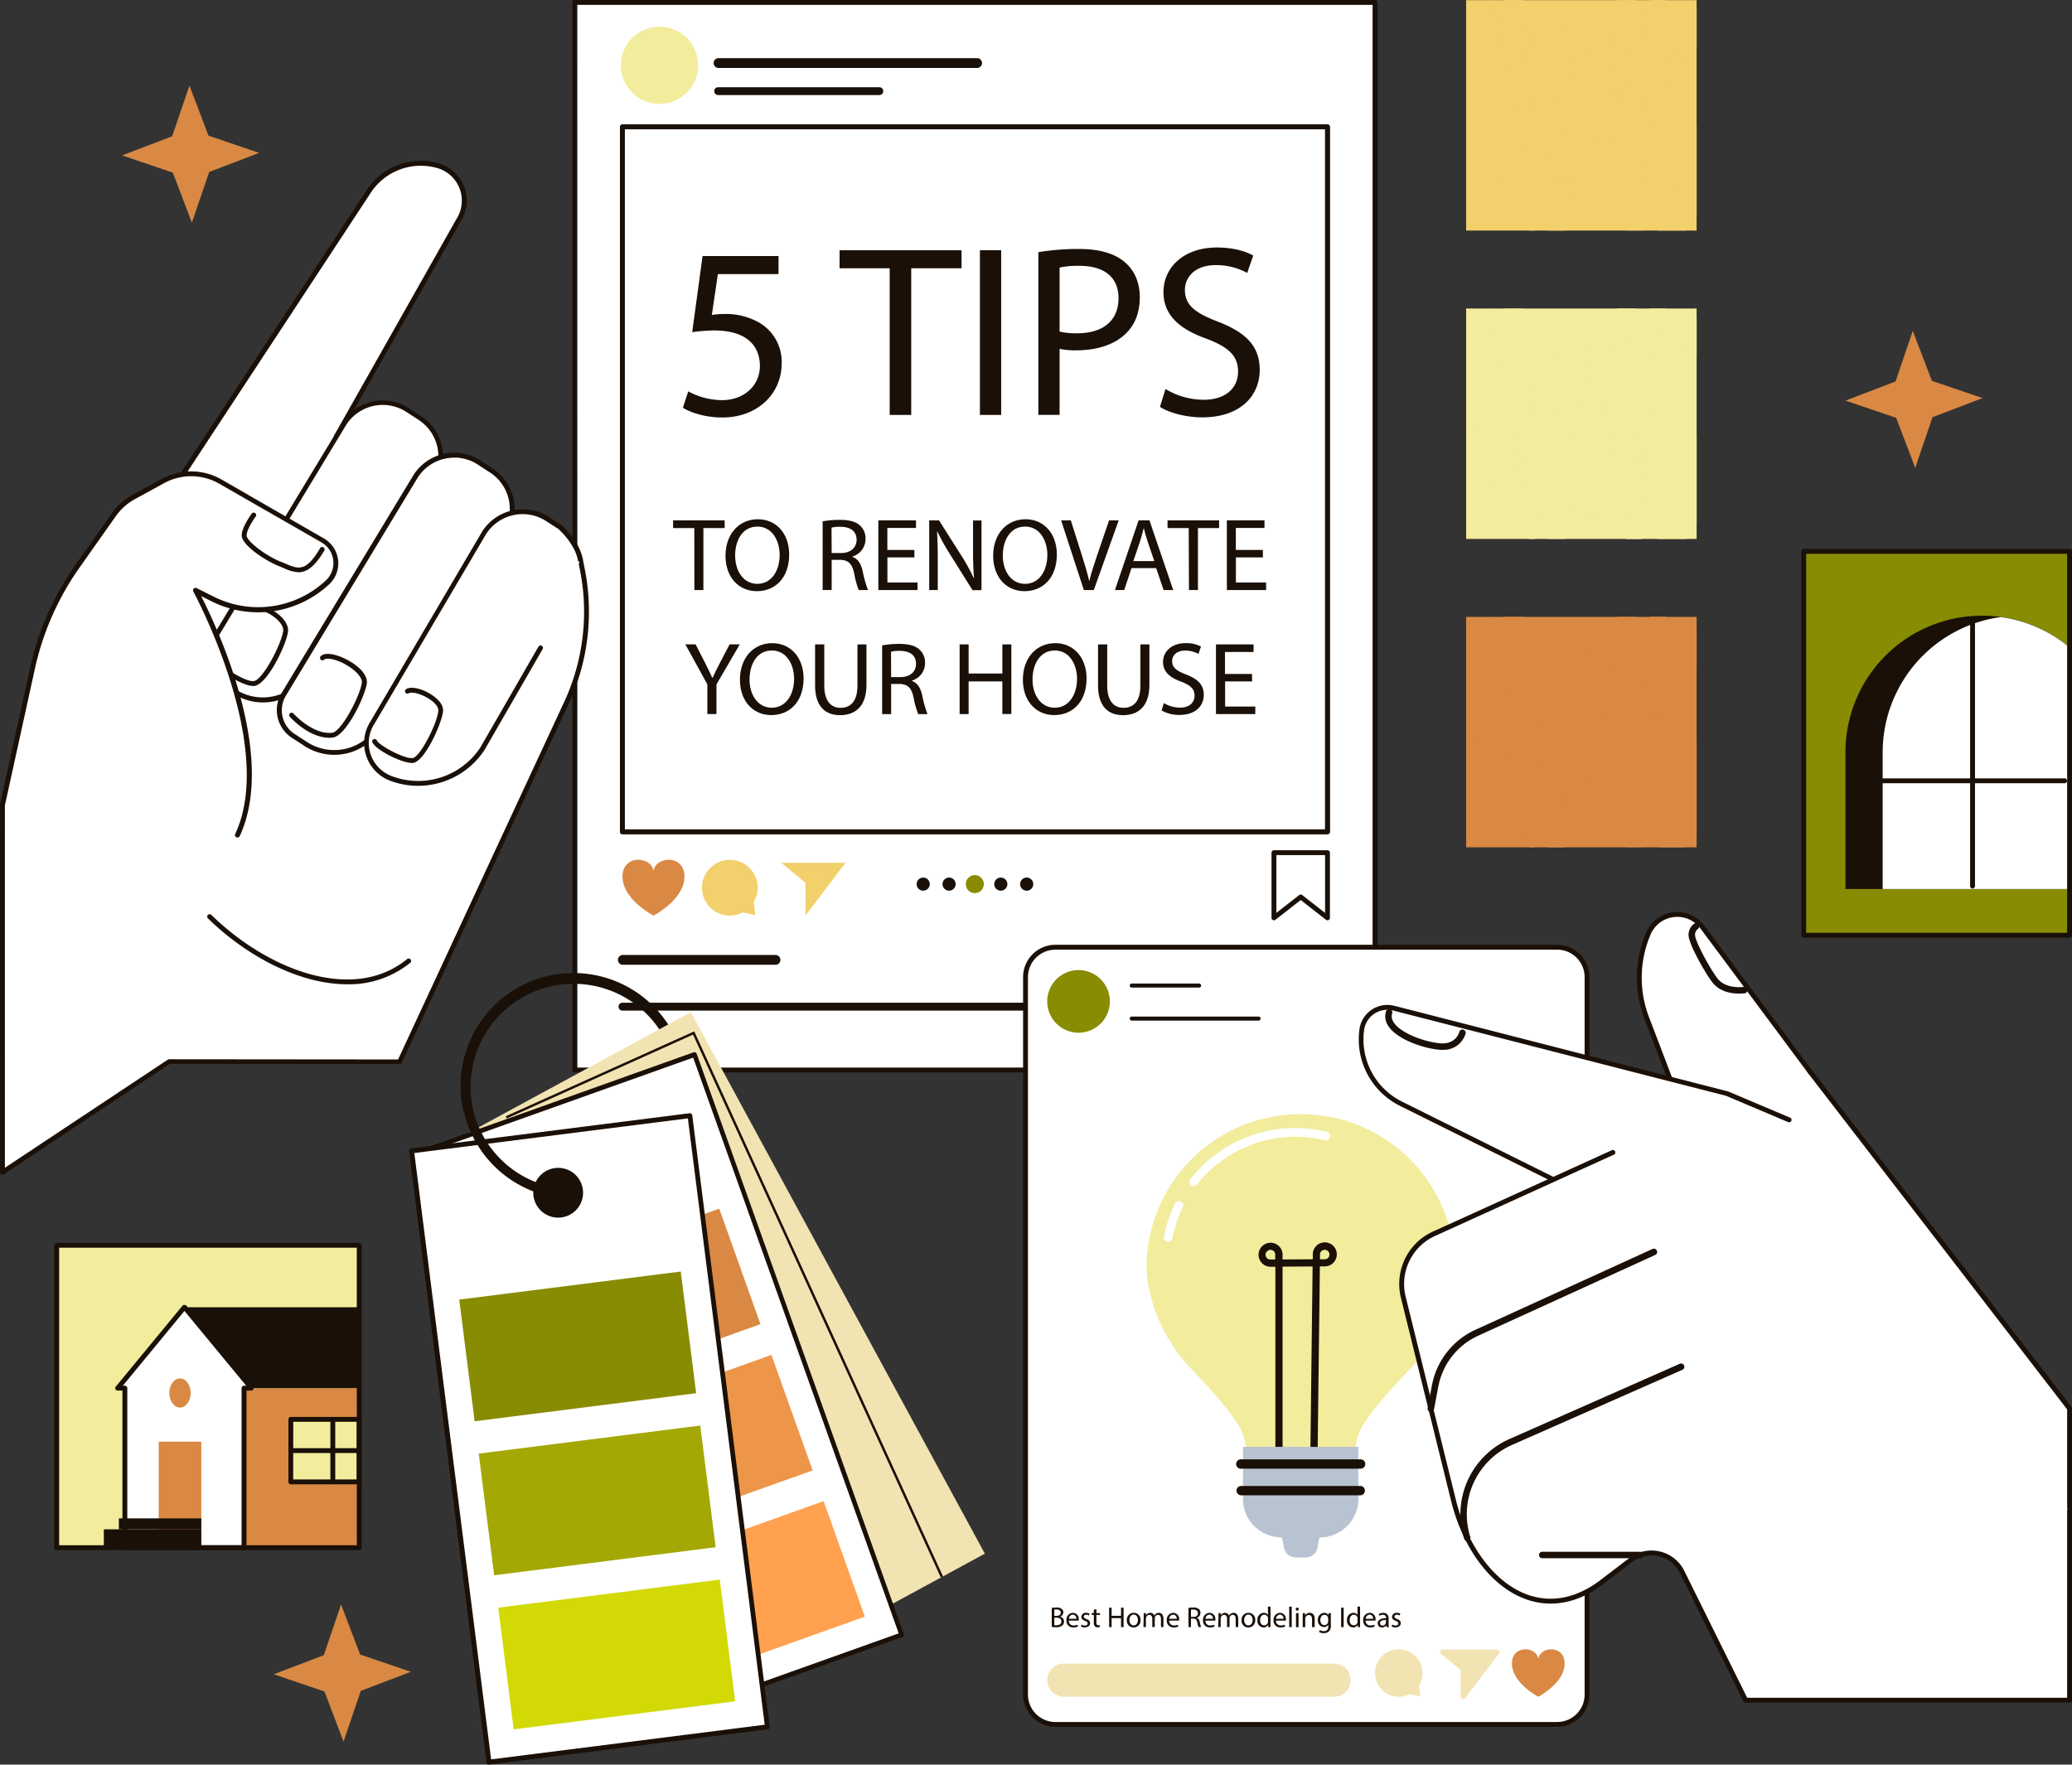
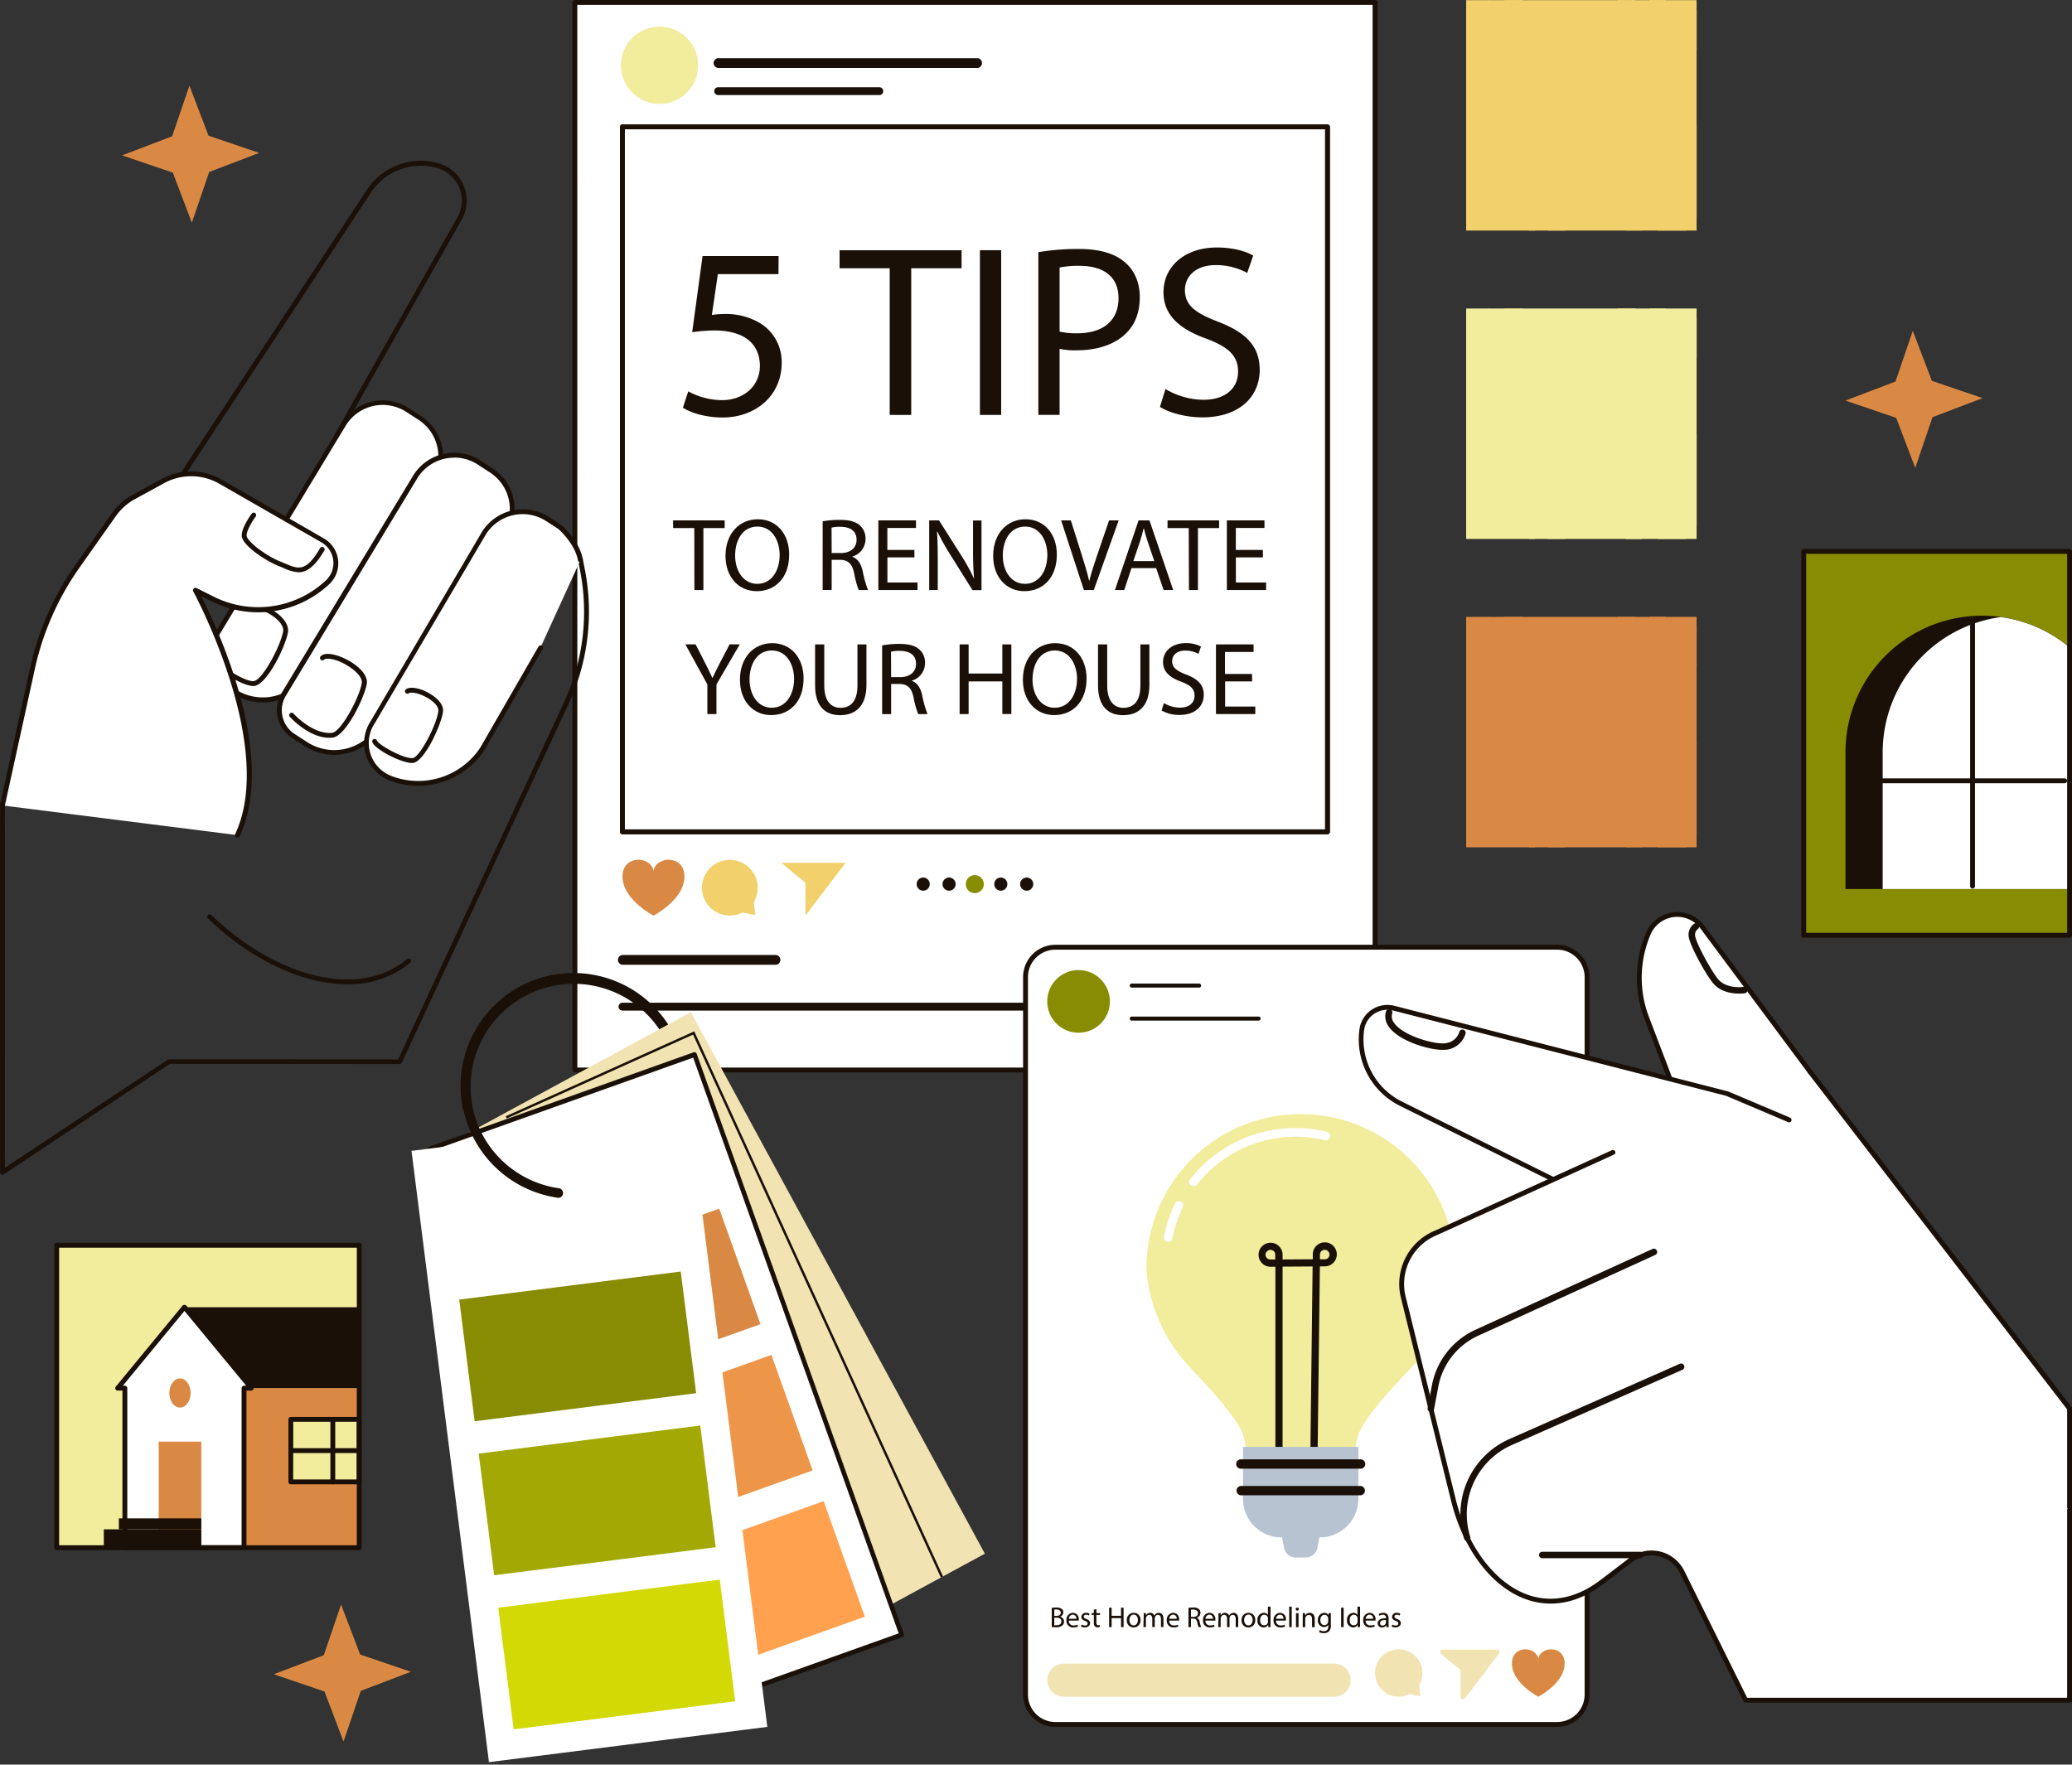
<svg xmlns="http://www.w3.org/2000/svg" viewBox="0 0 690.12 587.85">
  <rect x="0" y="0" width="690.12" height="587.85" fill="#333333" stroke="none" />
  <g style="isolation:isolate">
    <g>
      <rect fill="#fff" height="355.65" width="266.51" x="191.47" y=".81" />
      <path d="M458,357.27H191.47a.81.81,0,0,1-.81-.81V.81a.81.81,0,0,1,.81-.81H458a.81.81,0,0,1,.81.81V356.46A.81.81,0,0,1,458,357.27Zm-265.7-1.62H457.17V1.62H192.28Z" fill="#1a1008" />
      <rect fill="#fff" height="234.81" width="234.81" x="207.32" y="42.28" />
      <path d="M442.13,277.91H207.32a.81.81,0,0,1-.81-.81V42.28a.81.81,0,0,1,.81-.81H442.13a.81.81,0,0,1,.81.81V277.1A.81.81,0,0,1,442.13,277.91Zm-234-1.62H441.32V43.09H208.13Z" fill="#1a1008" />
      <circle cx="219.67" cy="21.75" fill="#f2ec9d" r="12.87" />
      <path d="M325.57,22.64H239.2a1.64,1.64,0,0,1,0-3.27h86.37a1.64,1.64,0,0,1,0,3.27Z" fill="#1a1008" />
      <path d="M292.88,31.67H239.2a1.31,1.31,0,0,1,0-2.62h53.68a1.31,1.31,0,0,1,0,2.62Z" fill="#1a1008" />
      <path d="M217.66,290.1c-.84-5.18-11.22-5.51-10.26,2.93.8,7.09,10.26,12,10.26,12s9.45-4.89,10.25-12C228.87,284.59,218.49,284.92,217.66,290.1Z" fill="#d98943" />
      <path d="M251.09,300.42a9.28,9.28,0,1,0-3.74,3.55l4.17.87Z" fill="#f2d06b" />
      <polygon fill="#f2d06b" points="268.27 294.08 268.27 305 281.63 287.43 260.22 287.43 268.27 294.08" />
      <path d="M258.16,321.4H207.33a1.64,1.64,0,0,1,0-3.27h50.83a1.64,1.64,0,1,1,0,3.27Z" fill="#1a1008" />
      <path d="M397.72,336.66H207.33a1.31,1.31,0,0,1,0-2.62H397.72a1.31,1.31,0,0,1,0,2.62Z" fill="#1a1008" />
      <polygon fill="#fff" points="424.31 305.77 433.23 298.8 442.15 305.77 442.15 284.06 424.31 284.06 424.31 305.77" />
-       <path d="M442.15,306.58a.82.82,0,0,1-.5-.17l-8.42-6.58-8.42,6.58a.81.81,0,0,1-1.31-.64V284.06a.81.81,0,0,1,.81-.81h17.84a.81.81,0,0,1,.81.81v21.71a.82.82,0,0,1-.46.73A.85.85,0,0,1,442.15,306.58ZM433.23,298a.79.79,0,0,1,.5.18l7.61,5.94V284.86H425.12v19.25l7.61-5.94A.79.79,0,0,1,433.23,298Z" fill="#1a1008" />
      <circle cx="307.49" cy="294.53" fill="#1a1008" r="2.19" />
      <circle cx="316.11" cy="294.53" fill="#1a1008" r="2.19" />
      <path d="M321.68,294.53a3,3,0,1,1,3.05,3A3,3,0,0,1,321.68,294.53Z" fill="#888c03" />
      <circle cx="333.34" cy="294.53" fill="#1a1008" r="2.19" />
      <path d="M339.77,294.53a2.19,2.19,0,1,1,2.19,2.19A2.2,2.2,0,0,1,339.77,294.53Z" fill="#1a1008" />
      <rect fill="#fff" height="234.81" width="234.81" x="207.32" y="42.28" />
      <path d="M442.13,277.91H207.32a.81.81,0,0,1-.81-.81V42.28a.81.81,0,0,1,.81-.81H442.13a.81.81,0,0,1,.81.81V277.1A.81.81,0,0,1,442.13,277.91Zm-234-1.62H441.32V43.09H208.13Z" fill="#1a1008" />
      <rect fill="#d98943" height="76.76" width="76.76" x="488.33" y="205.51" />
      <g style="mix-blend-mode:multiply">
        <path d="M521.31,282.27h-5.79c-5-10.67-10.15-24.49-12-29.35-3.1-8-.05-7.32-1.2-18.34-.89-8.58-4.84-23.08-6.54-29.07H496a179.18,179.18,0,0,1,7.52,26.07c.16.83.3,1.61.42,2.33a68.71,68.71,0,0,1,1,8.09c.24,4,0,5.61,2.2,11.27,3.43,8.87,6.17,12.64,11.15,23.4A44.86,44.86,0,0,0,521.31,282.27Z" fill="#d98943" />
        <path d="M565.1,208.54V222c-1.69,2.4-4.52,3.84-6.56,5.93-3.8,3.91-5.32,9.53-8.64,18.95-1.67,4.72-2.14,13.48-2.46,22-.19,4.76-.32,9.46-.6,13.35h-5.27a91.65,91.65,0,0,0,2.56-12.39,163.75,163.75,0,0,0,1.63-19.71c.18-12.38.35-24.56,2.52-36.86.58-3.29.93-5.84,1.12-7.8h5.37a93.94,93.94,0,0,1-3.7,14.81c-2.93,8.83-2.57,21.23-2.57,21.23s4.21-13.24,9.89-18.49C562.12,219.61,564.68,212.14,565.1,208.54Z" fill="#d98943" />
        <path d="M542,228.69c.23,11.18-4.71,12-5.67,21.5-.5,5-1,11.76-1.85,17.19-.8,5-1.91,8.77-3.65,9-3.66.46-15.86-15.28-17.57-21.85l-.85-3.2c-1.85-6.9-4.5-16.94-4.54-23,0-3.52-2.1-10-4.21-15.83-.91-2.55-1.84-5-2.61-7h6.12a106.67,106.67,0,0,1,2.46,15.76c.68,10.11.77,20.84,4.67,29.68a31.9,31.9,0,0,0,1.69,3.29c5.59,9.36,10.11,18.08,11.93,13.89A76.81,76.81,0,0,0,531,256.67c1-4.67,1.86-9.62,2.37-12.9,1-6.66,3.67-9.19,4-13.64.26-3.18.9-16.95,1.25-24.62h6.12C543.58,211.19,541.81,221.15,542,228.69Z" fill="#d98943" />
        <path d="M518.71,237.49s-.75,14,2.23,11.21,6-10.11,7.27-16.77,1.27-22.8-5.53-22.92-5.16,15.17-5.16,15.17.37-11.56,5.25-11.05,1.9,18.81-.41,24.81S518.71,237.49,518.71,237.49Z" fill="#d98943" />
        <path d="M565.1,247.18v30.55a52.89,52.89,0,0,0-3.5,4.54h-9.54a49.52,49.52,0,0,1,3.44-7.63c.27-.5.55-1,.81-1.57.46-.94.91-1.94,1.34-3,0,0,0,0,0,0s.08-.17.12-.27C559.73,265,564.75,248.81,565.1,247.18Z" fill="#d98943" />
        <path d="M511.3,282.27h-2c-1.77-7.75-4.3-10.65-9-15.37-4.19-4.18-8.61-13-10.69-17.56-.77-1.67-1.23-2.73-1.23-2.73V235.14s1.3,3.12,2.25,6h0c2.06,6.16,5.9,16.4,9.67,19.68C505.76,265.6,509.23,273.36,511.3,282.27Z" fill="#d98943" />
      </g>
      <rect fill="#f2ec9d" height="76.76" width="76.76" x="488.33" y="102.78" />
      <g style="mix-blend-mode:multiply">
        <path d="M521.31,179.55h-5.79c-5-10.68-10.15-24.5-12-29.36-3.1-8.05-.05-7.32-1.2-18.33-.89-8.58-4.84-23.09-6.54-29.08H496a179.38,179.38,0,0,1,7.52,26.08c.16.82.3,1.6.42,2.32a69.19,69.19,0,0,1,1,8.09c.24,4,0,5.61,2.2,11.27,3.43,8.87,6.17,12.64,11.15,23.4A45.73,45.73,0,0,0,521.31,179.55Z" fill="#f2ec9d" />
        <path d="M565.1,105.81v13.47c-1.69,2.4-4.52,3.84-6.56,5.93-3.8,3.91-5.32,9.53-8.64,19-1.67,4.72-2.14,13.48-2.46,22-.19,4.76-.32,9.46-.6,13.36h-5.27a92.13,92.13,0,0,0,2.56-12.4,163.75,163.75,0,0,0,1.63-19.71c.18-12.38.35-24.56,2.52-36.86.58-3.29.93-5.83,1.12-7.8h5.37a93.94,93.94,0,0,1-3.7,14.81c-2.93,8.83-2.57,21.23-2.57,21.23s4.21-13.24,9.89-18.49C562.12,116.88,564.68,109.41,565.1,105.81Z" fill="#f2ec9d" />
        <path d="M542,126c.23,11.18-4.71,12-5.67,21.5-.5,5-1,11.76-1.85,17.19-.8,5-1.91,8.77-3.65,9-3.66.46-15.86-15.28-17.57-21.85l-.85-3.2c-1.85-6.9-4.5-16.94-4.54-23,0-3.52-2.1-10-4.21-15.83-.91-2.55-1.84-5-2.61-7h6.12a106.67,106.67,0,0,1,2.46,15.76c.68,10.11.77,20.85,4.67,29.68a30.92,30.92,0,0,0,1.69,3.29c5.59,9.36,10.11,18.08,11.93,13.89A76.81,76.81,0,0,0,531,153.94c1-4.67,1.86-9.62,2.37-12.9,1-6.66,3.67-9.19,4-13.64.26-3.18.9-17,1.25-24.62h6.12C543.58,108.46,541.81,118.42,542,126Z" fill="#f2ec9d" />
        <path d="M518.71,134.76s-.75,14,2.23,11.21,6-10.11,7.27-16.76,1.27-22.8-5.53-22.93-5.16,15.18-5.16,15.18.37-11.57,5.25-11.06,1.9,18.81-.41,24.81S518.71,134.76,518.71,134.76Z" fill="#f2ec9d" />
        <path d="M565.1,144.45V175a51.51,51.51,0,0,0-3.5,4.55h-9.54a49.18,49.18,0,0,1,3.44-7.64c.27-.5.55-1,.81-1.57.46-.94.91-1.94,1.34-3,0,0,0,0,0,0s.08-.17.12-.27C559.73,162.25,564.75,146.08,565.1,144.45Z" fill="#f2ec9d" />
        <path d="M511.3,179.55h-2c-1.77-7.76-4.3-10.66-9-15.38-4.19-4.17-8.61-13-10.69-17.56-.77-1.67-1.23-2.73-1.23-2.73V132.41s1.3,3.12,2.25,6h0c2.06,6.16,5.9,16.4,9.67,19.68C505.76,162.87,509.23,170.63,511.3,179.55Z" fill="#f2ec9d" />
      </g>
      <rect fill="#f2d06b" height="76.76" width="76.76" x="488.33" y=".05" />
      <g style="mix-blend-mode:multiply">
        <path d="M521.31,76.82h-5.79c-5-10.68-10.15-24.5-12-29.36-3.1-8.05-.05-7.32-1.2-18.33C501.41,20.55,497.46,6,495.76.05H496a179.38,179.38,0,0,1,7.52,26.08c.16.83.3,1.6.42,2.32a69.19,69.19,0,0,1,1,8.09c.24,4,0,5.61,2.2,11.27,3.43,8.87,6.17,12.64,11.15,23.41A46.33,46.33,0,0,0,521.31,76.82Z" fill="#f2d06b" />
        <path d="M565.1,3.08V16.55c-1.69,2.4-4.52,3.84-6.56,5.94-3.8,3.9-5.32,9.53-8.64,18.94-1.67,4.72-2.14,13.48-2.46,22-.19,4.76-.32,9.46-.6,13.36h-5.27a92.13,92.13,0,0,0,2.56-12.4,163.75,163.75,0,0,0,1.63-19.71c.18-12.38.35-24.56,2.52-36.86.58-3.29.93-5.83,1.12-7.8h5.37a93.94,93.94,0,0,1-3.7,14.81c-2.93,8.83-2.57,21.23-2.57,21.23s4.21-13.24,9.89-18.49C562.12,14.15,564.68,6.68,565.1,3.08Z" fill="#f2d06b" />
        <path d="M542,23.23c.23,11.18-4.71,12-5.67,21.5-.5,5-1,11.76-1.85,17.19-.8,5-1.91,8.78-3.65,9-3.66.46-15.86-15.28-17.57-21.84-.25-1-.54-2-.85-3.21-1.85-6.9-4.5-16.94-4.54-23,0-3.52-2.1-10-4.21-15.83-.91-2.55-1.84-5-2.61-7h6.12a106.88,106.88,0,0,1,2.46,15.76c.68,10.11.77,20.85,4.67,29.68A30.92,30.92,0,0,0,516,48.78c5.59,9.37,10.11,18.08,11.93,13.89A76.81,76.81,0,0,0,531,51.21c1-4.66,1.86-9.61,2.37-12.9,1-6.66,3.67-9.19,4-13.64.26-3.17.9-17,1.25-24.62h6.12C543.58,5.73,541.81,15.69,542,23.23Z" fill="#f2d06b" />
        <path d="M518.71,32s-.75,14,2.23,11.21,6-10.11,7.27-16.76,1.27-22.8-5.53-22.93-5.16,15.18-5.16,15.18.37-11.57,5.25-11.06,1.9,18.81-.41,24.81S518.71,32,518.71,32Z" fill="#f2d06b" />
        <path d="M565.1,41.72V72.27a51.51,51.51,0,0,0-3.5,4.55h-9.54a49.18,49.18,0,0,1,3.44-7.64c.27-.49.55-1,.81-1.57.46-.94.91-1.94,1.34-3,0,0,0,0,0,0l.12-.28C559.73,59.52,564.75,43.35,565.1,41.72Z" fill="#f2d06b" />
        <path d="M511.3,76.82h-2c-1.77-7.76-4.3-10.66-9-15.38-4.19-4.17-8.61-13-10.69-17.56-.77-1.67-1.23-2.73-1.23-2.73V29.68s1.3,3.12,2.25,6h0c2.06,6.16,5.9,16.4,9.67,19.68C505.76,60.14,509.23,67.9,511.3,76.82Z" fill="#f2d06b" />
      </g>
      <rect fill="#fff" height="258.9" rx="9.95" width="187.03" x="341.57" y="315.56" />
      <path d="M518.65,575.27H351.52a10.77,10.77,0,0,1-10.76-10.77v-239a10.77,10.77,0,0,1,10.76-10.76H518.65a10.78,10.78,0,0,1,10.76,10.76v239A10.78,10.78,0,0,1,518.65,575.27ZM351.52,316.37a9.15,9.15,0,0,0-9.14,9.14v239a9.15,9.15,0,0,0,9.14,9.15H518.65a9.15,9.15,0,0,0,9.14-9.15v-239a9.15,9.15,0,0,0-9.14-9.14Z" fill="#1a1008" />
      <circle cx="359.23" cy="333.6" fill="#888c03" r="10.44" />
      <path d="M399.46,329H376.88a.68.68,0,0,1,0-1.35h22.58a.68.68,0,0,1,0,1.35Z" fill="#1a1008" />
      <path d="M419.27,340H376.88a.68.68,0,0,1,0-1.35h42.39a.68.68,0,0,1,0,1.35Z" fill="#1a1008" />
      <path d="M444.34,565.24h-90a5.53,5.53,0,0,1-5.53-5.52h0a5.53,5.53,0,0,1,5.53-5.53h90a5.53,5.53,0,0,1,5.53,5.53h0A5.53,5.53,0,0,1,444.34,565.24Z" fill="#f2e3b3" />
      <path d="M512.36,552.57c.71-4.4,9.54-4.68,8.72,2.49-.68,6-8.72,10.18-8.72,10.18s-8-4.15-8.72-10.18C502.82,547.89,511.65,548.17,512.36,552.57Z" fill="#d98943" />
      <path d="M472.69,561.35a7.9,7.9,0,1,0-6.81,3.89,7.91,7.91,0,0,0,3.63-.88l3.55.74Z" fill="#f2e3b3" />
      <polygon fill="#fff" points="487.3 555.96 487.3 565.25 498.66 550.31 480.45 550.31 487.3 555.96" />
      <path d="M487.3,566.05a.75.75,0,0,1-.26,0,.81.81,0,0,1-.55-.77v-8.9l-6.55-5.41a.83.83,0,0,1-.25-.9.81.81,0,0,1,.76-.53h18.21a.81.81,0,0,1,.72.45.8.8,0,0,1-.08.85l-11.36,14.93A.78.78,0,0,1,487.3,566.05Z" fill="#f2e3b3" />
      <path d="M392,414.37l-.27,0a1.41,1.41,0,0,1-1.11-1.65,43.52,43.52,0,0,1,3.63-10.88,1.4,1.4,0,0,1,2.52,1.23,40.52,40.52,0,0,0-3.4,10.18A1.41,1.41,0,0,1,392,414.37Z" fill="#fff" />
      <path d="M433.23,371.16a51.28,51.28,0,0,0-51.37,51,33.61,33.61,0,0,0,.62,6,54.51,54.51,0,0,0,14.37,27.94c6.44,6.7,14.57,15.76,16.81,20.91,1.59,3.67,2.22,11.26,2.43,18.45a17.15,17.15,0,0,0,34.28,0c.21-7.19.84-14.78,2.43-18.45,2.24-5.15,10.37-14.21,16.81-20.91A54.51,54.51,0,0,0,484,428.15a33.61,33.61,0,0,0,.62-6A51.28,51.28,0,0,0,433.23,371.16Z" fill="#f2ec9d" />
      <path d="M437.53,493.94h0a1.19,1.19,0,0,1-1.19-1.21l.85-70.83-10,.06v70.78a1.2,1.2,0,1,1-2.4,0V422h-1.64a4,4,0,0,1-2.55-7.05l.09-.07a4,4,0,0,1,6.5,3.07v1.62l10.06-.06,0-1.64a4,4,0,1,1,4,4h-1.64l-.86,70.87A1.19,1.19,0,0,1,437.53,493.94Zm-14.36-77.58a1.56,1.56,0,0,0-1,.37l-.09.07a1.57,1.57,0,0,0,1,2.78h1.66v-1.63a1.55,1.55,0,0,0-.9-1.42A1.51,1.51,0,0,0,423.17,416.36Zm18.05,0a1.59,1.59,0,0,0-.67.15,1.55,1.55,0,0,0-.91,1.41l0,1.6h1.6a1.57,1.57,0,0,0,1-2.78A1.56,1.56,0,0,0,441.22,416.33Z" fill="#1a1008" />
      <path d="M434.85,518.86h-3.24a4,4,0,0,1-3.95-3.27l-1.71-9h14.56l-1.71,9A4,4,0,0,1,434.85,518.86Z" fill="#b8c3d1" />
      <path d="M414,482h38.43a0,0,0,0,1,0,0v17.34a12.82,12.82,0,0,1-12.82,12.82H426.83A12.82,12.82,0,0,1,414,499.29V482A0,0,0,0,1,414,482Z" fill="#b8c3d1" />
      <path d="M453.05,489.27H413.41a1.56,1.56,0,1,1,0-3.11h39.64a1.56,1.56,0,1,1,0,3.11Z" fill="#1a1008" />
      <path d="M453.05,498.14H413.41a1.56,1.56,0,0,1,0-3.12h39.64a1.56,1.56,0,0,1,0,3.12Z" fill="#1a1008" />
      <path d="M397.53,395.17a1.43,1.43,0,0,1-1.12-2.32,44.91,44.91,0,0,1,6.94-7.05,44.29,44.29,0,0,1,38.58-8.74,1.43,1.43,0,1,1-.67,2.79,41.77,41.77,0,0,0-42.6,14.78A1.42,1.42,0,0,1,397.53,395.17Z" fill="#fff" />
      <path d="M389.1,413.66l-.27,0a1.43,1.43,0,0,1-1.14-1.68,45.25,45.25,0,0,1,3.71-11.13,1.44,1.44,0,0,1,2.58,1.26,42.14,42.14,0,0,0-3.47,10.42A1.43,1.43,0,0,1,389.1,413.66Z" fill="#fff" />
      <path d="M259.29,91.32H239.1l-2,13.6a28.78,28.78,0,0,1,4.32-.32,22.26,22.26,0,0,1,11.39,2.85A15.07,15.07,0,0,1,260.35,121c0,10.35-8.23,18.08-19.71,18.08-5.78,0-10.66-1.63-13.19-3.26l1.79-5.45a23.76,23.76,0,0,0,11.32,2.93c6.76,0,12.54-4.4,12.54-11.48-.08-6.84-4.64-11.73-15.23-11.73a55.31,55.31,0,0,0-7.32.57L234,85.3h25.32Z" fill="#1a1008" />
      <path d="M296.33,89.37H279.64v-6h40.63v6H303.5v48.86h-7.17Z" fill="#1a1008" />
      <path d="M333.46,83.35v54.88h-7.08V83.35Z" fill="#1a1008" />
      <path d="M345.84,84a82.06,82.06,0,0,1,13.59-1.06c7,0,12.14,1.63,15.39,4.56,3,2.6,4.81,6.59,4.81,11.48s-1.47,8.87-4.24,11.72c-3.74,4-9.85,6-16.77,6a24.22,24.22,0,0,1-5.7-.49v22h-7.08Zm7.08,26.46a23.62,23.62,0,0,0,5.86.57c8.55,0,13.76-4.15,13.76-11.73,0-7.24-5.13-10.74-12.94-10.74a29.45,29.45,0,0,0-6.68.57Z" fill="#1a1008" />
      <path d="M388.18,129.59a25,25,0,0,0,12.7,3.59c7.24,0,11.48-3.83,11.48-9.37,0-5.13-2.93-8.06-10.34-10.91-9-3.17-14.5-7.82-14.5-15.55,0-8.55,7.09-14.9,17.75-14.9,5.62,0,9.69,1.3,12.14,2.69l-2,5.78A21.79,21.79,0,0,0,405,88.31c-7.49,0-10.34,4.48-10.34,8.23,0,5.13,3.34,7.65,10.91,10.58,9.28,3.58,14,8.06,14,16.12,0,8.47-6.27,15.8-19.22,15.8-5.29,0-11.07-1.55-14-3.5Z" fill="#1a1008" />
      <path d="M231.25,175.91h-7.06v-2.55h17.18v2.55h-7.09v20.65h-3Z" fill="#1a1008" />
      <path d="M262.85,184.72c0,8-4.85,12.22-10.77,12.22-6.13,0-10.44-4.75-10.44-11.77,0-7.37,4.58-12.19,10.78-12.19S262.85,177.83,262.85,184.72Zm-18,.38c0,5,2.68,9.4,7.4,9.4s7.43-4.38,7.43-9.64c0-4.62-2.41-9.44-7.4-9.44S244.85,180,244.85,185.1Z" fill="#1a1008" />
      <path d="M274,173.67a31.1,31.1,0,0,1,5.74-.48c3.21,0,5.27.58,6.72,1.89a5.78,5.78,0,0,1,1.82,4.41,6.1,6.1,0,0,1-4.37,5.92v.1c1.79.62,2.86,2.27,3.41,4.68a37.13,37.13,0,0,0,1.79,6.37h-3.1A30.31,30.31,0,0,1,284.5,191c-.69-3.2-1.93-4.41-4.65-4.51H277v10.05h-3Zm3,10.57h3.06c3.21,0,5.24-1.76,5.24-4.41,0-3-2.17-4.3-5.34-4.34a12.15,12.15,0,0,0-3,.28Z" fill="#1a1008" />
      <path d="M304.57,185.68h-9v8.37H305.6v2.51H292.55v-23.2h12.54v2.51h-9.54v7.33h9Z" fill="#1a1008" />
      <path d="M309.49,196.56v-23.2h3.27l7.44,11.74a65.18,65.18,0,0,1,4.16,7.54l.07,0c-.27-3.1-.34-5.92-.34-9.53v-9.71h2.82v23.2h-3l-7.37-11.77a74.06,74.06,0,0,1-4.33-7.75l-.11,0c.17,2.92.24,5.71.24,9.57v9.91Z" fill="#1a1008" />
      <path d="M352,184.72c0,8-4.85,12.22-10.78,12.22-6.12,0-10.43-4.75-10.43-11.77,0-7.37,4.58-12.19,10.78-12.19S352,177.83,352,184.72Zm-18,.38c0,5,2.69,9.4,7.41,9.4s7.43-4.38,7.43-9.64c0-4.62-2.41-9.44-7.4-9.44S334,180,334,185.1Z" fill="#1a1008" />
      <path d="M361,196.56l-7.57-23.2h3.23l3.62,11.43c1,3.13,1.86,6,2.48,8.67h.07c.65-2.68,1.62-5.61,2.65-8.64l3.92-11.46h3.2l-8.29,23.2Z" fill="#1a1008" />
      <path d="M376.86,189.26l-2.41,7.3h-3.1l7.88-23.2h3.62l7.91,23.2h-3.2l-2.48-7.3Zm7.6-2.34-2.27-6.68c-.51-1.51-.86-2.89-1.2-4.23h-.07c-.35,1.38-.72,2.79-1.17,4.2l-2.27,6.71Z" fill="#1a1008" />
      <path d="M395.93,175.91h-7.06v-2.55h17.18v2.55H399v20.65h-3Z" fill="#1a1008" />
      <path d="M420.64,185.68h-9v8.37h10.06v2.51H408.63v-23.2h12.53v2.51h-9.54v7.33h9Z" fill="#1a1008" />
      <path d="M235.6,237.87V228l-7.33-13.35h3.41l3.27,6.4c.89,1.76,1.58,3.17,2.31,4.79h.06c.66-1.52,1.45-3,2.35-4.79l3.34-6.4h3.4L238.63,228v9.88Z" fill="#1a1008" />
      <path d="M267.65,226c0,8-4.85,12.22-10.77,12.22-6.13,0-10.43-4.75-10.43-11.77,0-7.37,4.57-12.19,10.77-12.19S267.65,219.14,267.65,226Zm-18,.38c0,5,2.68,9.39,7.4,9.39s7.44-4.37,7.44-9.63c0-4.62-2.41-9.44-7.41-9.44S249.65,221.31,249.65,226.41Z" fill="#1a1008" />
      <path d="M274.54,214.67V228.4c0,5.2,2.3,7.4,5.4,7.4,3.44,0,5.65-2.27,5.65-7.4V214.67h3V228.2c0,7.12-3.76,10.05-8.78,10.05-4.75,0-8.33-2.72-8.33-9.92V214.67Z" fill="#1a1008" />
      <path d="M293.81,215a31.14,31.14,0,0,1,5.75-.49c3.2,0,5.27.59,6.71,1.9a5.77,5.77,0,0,1,1.83,4.4,6.1,6.1,0,0,1-4.37,5.93v.1c1.79.62,2.85,2.27,3.4,4.68a37.13,37.13,0,0,0,1.79,6.37h-3.09a29.47,29.47,0,0,1-1.55-5.54c-.69-3.2-1.93-4.41-4.65-4.51h-2.82v10.05h-3Zm3,10.57h3.06c3.2,0,5.23-1.76,5.23-4.41,0-3-2.17-4.3-5.33-4.34a12.08,12.08,0,0,0-3,.28Z" fill="#1a1008" />
      <path d="M322.62,214.67v9.71h11.23v-9.71h3v23.2h-3V227H322.62v10.88h-3v-23.2Z" fill="#1a1008" />
      <path d="M361.9,226c0,8-4.85,12.22-10.77,12.22-6.13,0-10.44-4.75-10.44-11.77,0-7.37,4.58-12.19,10.78-12.19S361.9,219.14,361.9,226Zm-18,.38c0,5,2.68,9.39,7.4,9.39s7.43-4.37,7.43-9.63c0-4.62-2.41-9.44-7.4-9.44S343.9,221.31,343.9,226.41Z" fill="#1a1008" />
      <path d="M368.78,214.67V228.4c0,5.2,2.31,7.4,5.41,7.4,3.44,0,5.64-2.27,5.64-7.4V214.67h3V228.2c0,7.12-3.75,10.05-8.77,10.05-4.76,0-8.34-2.72-8.34-9.92V214.67Z" fill="#1a1008" />
      <path d="M387.65,234.22a10.55,10.55,0,0,0,5.37,1.52c3.06,0,4.85-1.62,4.85-4,0-2.17-1.24-3.41-4.37-4.62-3.79-1.34-6.13-3.3-6.13-6.57,0-3.62,3-6.3,7.51-6.3a10.65,10.65,0,0,1,5.13,1.13l-.83,2.45a9.31,9.31,0,0,0-4.41-1.1c-3.16,0-4.37,1.89-4.37,3.47,0,2.17,1.41,3.24,4.61,4.48,3.93,1.51,5.93,3.41,5.93,6.82,0,3.58-2.66,6.67-8.13,6.67a11.94,11.94,0,0,1-5.92-1.48Z" fill="#1a1008" />
      <path d="M417.05,227h-9v8.37h10.05v2.51H405v-23.2h12.53v2.51H408v7.33h9Z" fill="#1a1008" />
      <path d="M350.31,535.65a8.81,8.81,0,0,1,1.53-.13,2.65,2.65,0,0,1,1.78.47,1.36,1.36,0,0,1,.54,1.15,1.53,1.53,0,0,1-1.1,1.42v0a1.66,1.66,0,0,1,1.34,1.62,1.73,1.73,0,0,1-.55,1.3,3.21,3.21,0,0,1-2.24.61,9.42,9.42,0,0,1-1.3-.08Zm.84,2.66h.76c.88,0,1.4-.46,1.4-1.09s-.57-1.06-1.42-1.06a3.38,3.38,0,0,0-.74.06Zm0,3.11a5.74,5.74,0,0,0,.7,0c.87,0,1.66-.32,1.66-1.27s-.76-1.25-1.67-1.25h-.69Z" fill="#1a1008" />
      <path d="M356,539.88a1.49,1.49,0,0,0,1.6,1.61,3,3,0,0,0,1.29-.24l.15.61a3.86,3.86,0,0,1-1.55.29,2.16,2.16,0,0,1-2.29-2.35,2.26,2.26,0,0,1,2.18-2.51,2,2,0,0,1,1.92,2.19,3.59,3.59,0,0,1,0,.4Zm2.49-.61a1.2,1.2,0,0,0-1.18-1.37,1.4,1.4,0,0,0-1.3,1.37Z" fill="#1a1008" />
      <path d="M360.24,541.19a2.24,2.24,0,0,0,1.11.33c.62,0,.91-.31.91-.69s-.24-.63-.87-.86c-.84-.3-1.23-.76-1.23-1.31a1.44,1.44,0,0,1,1.61-1.37,2.25,2.25,0,0,1,1.14.29l-.21.61a1.85,1.85,0,0,0-.95-.27c-.5,0-.78.29-.78.64s.28.56.88.79c.81.31,1.22.71,1.22,1.4s-.63,1.4-1.74,1.4a2.63,2.63,0,0,1-1.3-.32Z" fill="#1a1008" />
      <path d="M365.18,536.06v1.34h1.21V538h-1.21v2.51c0,.58.16.91.64.91a1.84,1.84,0,0,0,.49-.06l0,.63a2,2,0,0,1-.75.12,1.17,1.17,0,0,1-.91-.36,1.72,1.72,0,0,1-.33-1.21V538h-.72v-.64h.72v-1.12Z" fill="#1a1008" />
      <path d="M370.25,535.57v2.71h3.13v-2.71h.85v6.48h-.85v-3h-3.13v3h-.84v-6.48Z" fill="#1a1008" />
      <path d="M379.87,539.69a2.28,2.28,0,0,1-2.32,2.47,2.22,2.22,0,0,1-2.23-2.4,2.27,2.27,0,0,1,2.31-2.47A2.21,2.21,0,0,1,379.87,539.69Zm-3.7,0c0,1,.59,1.79,1.42,1.79s1.41-.76,1.41-1.81c0-.78-.39-1.79-1.39-1.79S376.17,538.85,376.17,539.73Z" fill="#1a1008" />
      <path d="M380.93,538.66c0-.49,0-.88,0-1.26h.75l0,.75h0a1.61,1.61,0,0,1,1.47-.86,1.36,1.36,0,0,1,1.31.93h0a1.94,1.94,0,0,1,.52-.6,1.61,1.61,0,0,1,1-.33c.62,0,1.53.4,1.53,2v2.74h-.83v-2.63c0-.9-.32-1.44-1-1.44a1.11,1.11,0,0,0-1,.77,1.4,1.4,0,0,0-.06.43v2.87h-.83v-2.79c0-.74-.33-1.28-1-1.28a1.16,1.16,0,0,0-1.05.85,1.1,1.1,0,0,0-.07.41v2.81h-.83Z" fill="#1a1008" />
      <path d="M389.43,539.88a1.49,1.49,0,0,0,1.59,1.61,3,3,0,0,0,1.29-.24l.15.61a3.86,3.86,0,0,1-1.55.29,2.16,2.16,0,0,1-2.29-2.35,2.26,2.26,0,0,1,2.18-2.51,2,2,0,0,1,1.93,2.19,3.13,3.13,0,0,1,0,.4Zm2.48-.61a1.2,1.2,0,0,0-1.18-1.37,1.39,1.39,0,0,0-1.29,1.37Z" fill="#1a1008" />
      <path d="M395.84,535.65a9.36,9.36,0,0,1,1.61-.13,2.61,2.61,0,0,1,1.87.53,1.6,1.6,0,0,1,.51,1.23,1.69,1.69,0,0,1-1.22,1.65v0a1.63,1.63,0,0,1,.95,1.31,11.54,11.54,0,0,0,.5,1.78h-.86a7.84,7.84,0,0,1-.43-1.55c-.2-.89-.54-1.23-1.3-1.26h-.79v2.81h-.84Zm.84,3h.85c.9,0,1.47-.49,1.47-1.23s-.61-1.21-1.5-1.22a3.24,3.24,0,0,0-.82.08Z" fill="#1a1008" />
      <path d="M401.5,539.88a1.48,1.48,0,0,0,1.59,1.61,3,3,0,0,0,1.29-.24l.15.61a3.86,3.86,0,0,1-1.55.29,2.16,2.16,0,0,1-2.29-2.35,2.26,2.26,0,0,1,2.18-2.51,2,2,0,0,1,1.93,2.19,3.13,3.13,0,0,1,0,.4Zm2.48-.61a1.2,1.2,0,0,0-1.18-1.37,1.39,1.39,0,0,0-1.29,1.37Z" fill="#1a1008" />
      <path d="M405.84,538.66c0-.49,0-.88,0-1.26h.74l0,.75h0a1.59,1.59,0,0,1,1.46-.86,1.37,1.37,0,0,1,1.32.93h0a1.94,1.94,0,0,1,.52-.6,1.61,1.61,0,0,1,1-.33c.62,0,1.53.4,1.53,2v2.74h-.83v-2.63c0-.9-.32-1.44-1-1.44a1.11,1.11,0,0,0-1,.77,1.4,1.4,0,0,0-.06.43v2.87h-.83v-2.79c0-.74-.33-1.28-1-1.28a1.16,1.16,0,0,0-1.05.85,1.1,1.1,0,0,0-.07.41v2.81h-.83Z" fill="#1a1008" />
      <path d="M418.08,539.69a2.28,2.28,0,0,1-2.32,2.47,2.22,2.22,0,0,1-2.23-2.4,2.27,2.27,0,0,1,2.31-2.47A2.21,2.21,0,0,1,418.08,539.69Zm-3.7,0c0,1,.59,1.79,1.42,1.79s1.41-.76,1.41-1.81c0-.78-.39-1.79-1.39-1.79S414.38,538.85,414.38,539.73Z" fill="#1a1008" />
      <path d="M423.17,535.22v5.63c0,.41,0,.88,0,1.2h-.76l0-.81h0a1.73,1.73,0,0,1-1.59.92,2.12,2.12,0,0,1-2-2.37,2.22,2.22,0,0,1,2.09-2.5,1.56,1.56,0,0,1,1.4.71h0v-2.78Zm-.85,4.07a1.47,1.47,0,0,0,0-.36,1.26,1.26,0,0,0-1.22-1c-.88,0-1.4.77-1.4,1.8s.47,1.72,1.38,1.72a1.26,1.26,0,0,0,1.24-1,1.37,1.37,0,0,0,0-.36Z" fill="#1a1008" />
      <path d="M425,539.88a1.49,1.49,0,0,0,1.6,1.61,3,3,0,0,0,1.29-.24l.14.61a3.86,3.86,0,0,1-1.55.29,2.17,2.17,0,0,1-2.29-2.35,2.26,2.26,0,0,1,2.19-2.51,2,2,0,0,1,1.92,2.19,3.13,3.13,0,0,1,0,.4Zm2.48-.61a1.2,1.2,0,0,0-1.17-1.37,1.4,1.4,0,0,0-1.3,1.37Z" fill="#1a1008" />
      <path d="M429.39,535.22h.84v6.83h-.84Z" fill="#1a1008" />
      <path d="M432.6,536.09a.53.53,0,0,1-1.05,0,.52.52,0,0,1,.53-.53A.5.5,0,0,1,432.6,536.09Zm-.94,6V537.4h.84v4.65Z" fill="#1a1008" />
      <path d="M433.91,538.66c0-.49,0-.88,0-1.26h.75l.05.77h0a1.7,1.7,0,0,1,1.53-.88c.65,0,1.65.38,1.65,2v2.78H437v-2.68c0-.75-.28-1.38-1.07-1.38a1.22,1.22,0,0,0-1.14.87,1.14,1.14,0,0,0-.06.39v2.8h-.84Z" fill="#1a1008" />
      <path d="M443.26,537.4c0,.33,0,.71,0,1.27v2.71a2.63,2.63,0,0,1-.67,2.12,2.42,2.42,0,0,1-1.69.56,3,3,0,0,1-1.55-.38l.21-.65a2.57,2.57,0,0,0,1.37.37c.87,0,1.5-.45,1.5-1.63v-.52h0a1.65,1.65,0,0,1-1.48.78,2.08,2.08,0,0,1-2-2.27,2.23,2.23,0,0,1,2.09-2.47,1.55,1.55,0,0,1,1.46.81h0l0-.7Zm-.88,1.83a1.13,1.13,0,0,0-.05-.38,1.22,1.22,0,0,0-1.18-.9c-.81,0-1.39.69-1.39,1.76,0,.92.47,1.68,1.38,1.68a1.23,1.23,0,0,0,1.17-.87,1.41,1.41,0,0,0,.07-.45Z" fill="#1a1008" />
      <path d="M447.53,535.57v6.48h-.84v-6.48Z" fill="#1a1008" />
      <path d="M453,535.22v5.63c0,.41,0,.88,0,1.2h-.76l0-.81h0a1.73,1.73,0,0,1-1.59.92,2.13,2.13,0,0,1-2-2.37,2.22,2.22,0,0,1,2.09-2.5,1.56,1.56,0,0,1,1.4.71h0v-2.78Zm-.85,4.07a1.47,1.47,0,0,0,0-.36,1.24,1.24,0,0,0-1.22-1c-.87,0-1.39.77-1.39,1.8s.46,1.72,1.37,1.72a1.26,1.26,0,0,0,1.24-1,1.37,1.37,0,0,0,0-.36Z" fill="#1a1008" />
      <path d="M454.85,539.88a1.49,1.49,0,0,0,1.6,1.61,3,3,0,0,0,1.29-.24l.14.61a3.77,3.77,0,0,1-1.54.29,2.16,2.16,0,0,1-2.29-2.35,2.26,2.26,0,0,1,2.18-2.51,2,2,0,0,1,1.92,2.19,3.13,3.13,0,0,1,0,.4Zm2.49-.61a1.21,1.21,0,0,0-1.18-1.37,1.4,1.4,0,0,0-1.3,1.37Z" fill="#1a1008" />
      <path d="M461.78,542.05l-.07-.58h0a1.75,1.75,0,0,1-1.42.69,1.34,1.34,0,0,1-1.43-1.34c0-1.13,1-1.74,2.8-1.73V539a1,1,0,0,0-1.05-1.07,2.35,2.35,0,0,0-1.22.34l-.19-.56a2.9,2.9,0,0,1,1.53-.41c1.42,0,1.77,1,1.77,1.9v1.75a6.29,6.29,0,0,0,.08,1.11Zm-.13-2.38c-.92,0-2,.15-2,1.05a.75.75,0,0,0,.8.81,1.16,1.16,0,0,0,1.13-.78,1.17,1.17,0,0,0,0-.27Z" fill="#1a1008" />
      <path d="M463.72,541.19a2.25,2.25,0,0,0,1.12.33c.61,0,.9-.31.9-.69s-.24-.63-.86-.86c-.84-.3-1.24-.76-1.24-1.31a1.44,1.44,0,0,1,1.61-1.37,2.29,2.29,0,0,1,1.15.29l-.22.61a1.85,1.85,0,0,0-.95-.27c-.5,0-.78.29-.78.64s.28.56.89.79c.8.31,1.22.71,1.22,1.4s-.64,1.4-1.74,1.4a2.7,2.7,0,0,1-1.31-.32Z" fill="#1a1008" />
      <path d="M659.6,433.3,567.16,309A10.45,10.45,0,0,0,549,311h0a37.63,37.63,0,0,0-.55,28.16l21.4,56.09Z" fill="#fff" />
      <path d="M659.6,434.11a.71.71,0,0,1-.32-.07L569.56,396a.81.81,0,0,1-.44-.45l-21.39-56.09a38.25,38.25,0,0,1,.55-28.77,11.26,11.26,0,0,1,19.54-2.11l92.43,124.27a.81.81,0,0,1-.65,1.29Zm-89.09-39.49,86.66,36.77L566.51,309.5a9.65,9.65,0,0,0-16.74,1.79,36.66,36.66,0,0,0-.53,27.56Z" fill="#1a1008" />
      <path d="M602.81,356.94l86.5,112.31v97.14L533.48,400.92l-66.84-33.25A23.94,23.94,0,0,1,453.59,343h0a8.59,8.59,0,0,1,10.65-7.16l110.9,28.45,20.72,8.79" fill="#fff" />
      <path d="M689.31,567.2a.8.8,0,0,1-.59-.26L533,401.58,466.28,368.4a24.73,24.73,0,0,1-13.49-25.49,9.4,9.4,0,0,1,11.65-7.84l110.9,28.46.11,0,20.72,8.78a.81.81,0,1,1-.63,1.49l-20.66-8.76L464,336.64a7.79,7.79,0,0,0-9.65,6.49A23.11,23.11,0,0,0,467,367l66.84,33.25a.66.66,0,0,1,.23.17l154.43,164V469.52L602.16,357.44a.81.81,0,1,1,1.29-1L690,468.75a.84.84,0,0,1,.17.5v97.14a.82.82,0,0,1-.81.81Z" fill="#1a1008" />
      <path d="M537.2,383.89l-59,26.83A18.49,18.49,0,0,0,467.4,432.2l16.7,67.57c6.49,26.25,28,43.65,49.47,27.25l9.6-7.32a11.39,11.39,0,0,1,17.1,4l21.14,42.69h107.9V503" fill="#fff" />
      <path d="M689.31,567.2H581.41a.8.8,0,0,1-.72-.45l-21.15-42.69a10.56,10.56,0,0,0-15.88-3.71l-9.6,7.32c-8.32,6.34-17.2,8.12-25.67,5.14-11.46-4-21.07-16.62-25.08-32.85l-16.69-67.57A19.19,19.19,0,0,1,477.87,410l59-26.83a.81.81,0,0,1,.68,1.48l-59,26.83A17.59,17.59,0,0,0,468.19,432l16.7,67.57c3.88,15.71,13.09,27.86,24,31.71,7.93,2.79,16.28,1.1,24.15-4.9l9.6-7.32A12.18,12.18,0,0,1,561,523.34l20.92,42.24H688.5V503a.81.81,0,0,1,1.62,0v63.39A.81.81,0,0,1,689.31,567.2Z" fill="#1a1008" />
      <path d="M476.56,470.33l-.2,0a1.08,1.08,0,0,1-.86-1.26l1.44-7.61A25.54,25.54,0,0,1,491.4,443l59-26.93a1.08,1.08,0,0,1,.9,2l-59,26.92a23.38,23.38,0,0,0-13.23,16.88l-1.44,7.6A1.08,1.08,0,0,1,476.56,470.33Z" fill="#1a1008" />
      <path d="M488.67,513.39a1.08,1.08,0,0,1-1-.75,27.4,27.4,0,0,1,15.09-33.26l56.73-25.06a1.08,1.08,0,0,1,.87,2L503.6,481.36A25.24,25.24,0,0,0,489.7,512a1.07,1.07,0,0,1-.7,1.35A1,1,0,0,1,488.67,513.39Z" fill="#1a1008" />
      <path d="M546.29,519.1H513.68a1.08,1.08,0,1,1,0-2.16h32.61a1.08,1.08,0,1,1,0,2.16Z" fill="#1a1008" />
      <path d="M480.47,349.73l-.83,0c-5.22-.39-14.07-3.3-17.13-7.78a5.67,5.67,0,0,1-.88-5,1.08,1.08,0,0,1,2.07.63,3.48,3.48,0,0,0,.59,3.14c2.54,3.72,10.75,6.5,15.51,6.85,5.12.37,6.2-3.6,6.24-3.77a1.08,1.08,0,0,1,2.1.52A7.56,7.56,0,0,1,480.47,349.73Z" fill="#1a1008" />
      <path d="M579.21,331c-2.36,0-6.35-.52-8.83-3.7s-7.27-11.79-7.88-15a4.49,4.49,0,0,1,1.81-4.6,1.07,1.07,0,1,1,1.11,1.84,2.45,2.45,0,0,0-.8,2.36c.5,2.65,5.06,11,7.46,14.1,2.82,3.62,8.64,2.78,8.7,2.77a1.08,1.08,0,0,1,.33,2.14A14.36,14.36,0,0,1,579.21,331Z" fill="#1a1008" />
-       <path d="M47.5,178.4C28,206.18,12.93,236.63.83,268.32c0,.08,0,122.21,0,122.21l55.51-36.9,76.77.07,55.46-119.39A72.62,72.62,0,0,0,194,189.59l-.61-3.07L112,145.44l40.87-72.25a12.08,12.08,0,0,0-6.92-18h0a20.76,20.76,0,0,0-22.75,8Z" fill="#fff" />
      <path d="M.83,391.34a.89.89,0,0,1-.39-.09.83.83,0,0,1-.42-.72C0,268.24,0,268.23.07,268c13.18-34.52,28.48-64,46.76-90.09L122.48,62.79a21.57,21.57,0,0,1,23.65-8.37,12.91,12.91,0,0,1,7.38,19.2L113.07,145.1l80.63,40.7a.81.81,0,0,1,.43.57l.61,3.06a73,73,0,0,1-5.43,45.22L133.84,354a.8.8,0,0,1-.73.47h0l-76.52-.07L1.27,391.21A.78.78,0,0,1,.83,391.34Zm.8-122.87c0,4.24,0,106.81,0,120.55L55.9,353a.84.84,0,0,1,.44-.13h0l76.25.07L187.84,234a71.4,71.4,0,0,0,5.31-44.22l-.53-2.68-81-40.9a.81.81,0,0,1-.34-1.12L152.12,72.8A11.29,11.29,0,0,0,145.68,56a19.93,19.93,0,0,0-21.86,7.72L48.18,178.84l0,0C30,204.82,14.76,234.13,1.63,268.47ZM47.5,178.4h0Z" fill="#1a1008" />
      <path d="M73.93,227.73,78,230.39a17.49,17.49,0,0,0,24.19-5.14l42.13-64.86a15.25,15.25,0,0,0-4.48-21.1l-4.07-2.65a15.25,15.25,0,0,0-21.1,4.48L70.75,213.84A10.25,10.25,0,0,0,73.93,227.73Z" fill="#fff" />
      <path d="M87.51,234a18.14,18.14,0,0,1-9.94-3l-4.08-2.65h0a11,11,0,0,1-3.44-15l44-72.72A16.08,16.08,0,0,1,136.23,136l4.08,2.65A16.08,16.08,0,0,1,145,160.83l-42.14,64.86a18.18,18.18,0,0,1-11.54,7.93A18.46,18.46,0,0,1,87.51,234Zm-13.13-7,4.08,2.65a16.7,16.7,0,0,0,23.07-4.9l42.14-64.87a14.46,14.46,0,0,0-4.25-20l-4.07-2.65a14.46,14.46,0,0,0-20,4.24l-43.93,72.7a9.4,9.4,0,0,0,2.94,12.8Z" fill="#1a1008" />
      <path d="M97.7,245.18l4.09,2.66A17.49,17.49,0,0,0,126,242.7l42.13-64.86a15.25,15.25,0,0,0-4.48-21.1l-4.07-2.65a15.25,15.25,0,0,0-21.1,4.48L94.52,231.29A10.25,10.25,0,0,0,97.7,245.18Z" fill="#fff" />
      <path d="M111.28,251.46a18.19,18.19,0,0,1-9.94-3l-4.08-2.65a11,11,0,0,1-3.44-15l44-72.72A16.06,16.06,0,0,1,160,153.41l4.08,2.65a16.05,16.05,0,0,1,4.71,22.22l-42.13,64.86A18.31,18.31,0,0,1,111.28,251.46Zm40-99a14.86,14.86,0,0,0-3,.32,14.37,14.37,0,0,0-9.11,6.26l-43.93,72.7a9.4,9.4,0,0,0,2.94,12.8h0l4.08,2.65a16.7,16.7,0,0,0,23.07-4.9l42.14-64.87a14.46,14.46,0,0,0-4.25-20l-4.07-2.65A14.38,14.38,0,0,0,151.28,152.43Z" fill="#1a1008" />
      <path d="M180,215.75l-19.38,33.64a25.48,25.48,0,0,1-30.48,9.91h0a12.58,12.58,0,0,1-6-18.6l37.22-63.25a15.25,15.25,0,0,1,21.1-4.48l4.07,2.65s5.69,4.85,6.83,10.9" fill="#fff" />
      <path d="M139.18,261.78a26,26,0,0,1-9.3-1.72,13.4,13.4,0,0,1-6.44-19.8L160.64,177a16.07,16.07,0,0,1,22.24-4.75l4.08,2.65c.32.27,6,5.17,7.17,11.43a.8.8,0,0,1-.64.95.82.82,0,0,1-1-.65c-1.07-5.69-6.5-10.39-6.55-10.43l-4-2.59a14.46,14.46,0,0,0-20,4.24l-37.2,63.22a11.78,11.78,0,0,0,5.64,17.44A24.81,24.81,0,0,0,160,249l19.36-33.61a.81.81,0,0,1,1.4.81l-19.38,33.64A26.47,26.47,0,0,1,139.18,261.78Z" fill="#1a1008" />
      <path d="M115.66,327.9c-15.79,0-33.36-9.22-46.4-21.95a.81.81,0,0,1,1.14-1.16c18.81,18.38,47.22,29.35,65.14,14.76a.81.81,0,1,1,1,1.26A32.34,32.34,0,0,1,115.66,327.9Z" fill="#1a1008" />
      <path d="M84.33,228.52c-3.87,0-11.53-5.48-12.4-6.11a.81.81,0,0,1-.18-1.13.8.8,0,0,1,1.13-.18c2.29,1.66,8.8,6,11.56,5.8,2.91-.15,9-11.71,9.86-16.52.37-2.17-2.18-4.49-4.48-5.82-2.87-1.66-5.5-2-6.29-1.33a.82.82,0,0,1-1.14-.11A.81.81,0,0,1,82.5,202c1.73-1.43,5.33-.44,8.13,1.18s5.77,4.5,5.27,7.49c-.81,4.75-7.05,17.65-11.38,17.87Z" fill="#1a1008" />
      <path d="M109.7,245.78c-6.85,0-12.9-6.7-13.17-7a.83.83,0,0,1,.07-1.15.82.82,0,0,1,1.14.07c.07.07,6.42,7.1,12.86,6.42,3-.32,9.08-11.71,9.9-16.53.29-1.69-1.68-4-5-6s-6.66-2.57-7.51-1.87a.81.81,0,1,1-1-1.25c1.8-1.49,6.11-.15,9.35,1.72,4.06,2.34,6.23,5.2,5.82,7.65-.79,4.62-7,17.4-11.33,17.86C110.41,245.76,110.06,245.78,109.7,245.78Z" fill="#1a1008" />
      <path d="M137.24,254.17c-3.62,0-12.24-4.44-13.21-6.89a.81.81,0,0,1,1.51-.59c.59,1.51,8.85,6.09,11.87,5.86,2.46-.19,8.38-11.84,8.58-15.86.06-1.23-1.28-2.82-3.51-4.14-2.72-1.62-5.49-2.13-6.37-1.6a.79.79,0,0,1-1.11-.27.81.81,0,0,1,.27-1.11c1.82-1.11,5.44,0,8,1.58,2.82,1.69,4.39,3.73,4.3,5.62-.19,3.75-6.09,17.09-10.08,17.39Z" fill="#1a1008" />
      <path d="M.83,268.32l10-45.56a94.51,94.51,0,0,1,15-34.16l12.08-17.15a19.52,19.52,0,0,1,6.58-5.87l9.83-5.38a19.48,19.48,0,0,1,19.06.22l34.11,19.66A8.74,8.74,0,0,1,109.11,194h0a33.75,33.75,0,0,1-38.24,5.59l-5.76-2.89s28,51.4,14,81.51" fill="#fff" />
      <path d="M79.07,279a.83.83,0,0,1-.34-.07.82.82,0,0,1-.39-1.08c13.74-29.4-13.66-80.27-13.94-80.78a.8.8,0,0,1,.13-1,.79.79,0,0,1,.94-.16l5.76,2.88a33,33,0,0,0,37.33-5.45,7.94,7.94,0,0,0-1.48-12.65L73,161.12a18.8,18.8,0,0,0-18.26-.21l-9.83,5.38a18.83,18.83,0,0,0-6.31,5.63L26.5,189.07a93,93,0,0,0-14.91,33.86l-10,45.56A.81.81,0,1,1,0,268.14l10-45.55a94.9,94.9,0,0,1,15.16-34.46L37.25,171a20.22,20.22,0,0,1,6.85-6.12l9.83-5.38a20.41,20.41,0,0,1,19.85.23l34.11,19.66a9.54,9.54,0,0,1,1.77,15.23,34.66,34.66,0,0,1-39.15,5.72L67,198.57c5.27,10.34,25.4,53.09,12.82,80A.82.82,0,0,1,79.07,279Z" fill="#1a1008" />
      <path d="M99.45,190.64a13.26,13.26,0,0,1-5-1.41c-.44-.19-.9-.38-1.37-.56-4.93-1.95-12.37-7.06-12.56-10.12-.16-2.65,3-7,3.33-7.46a.81.81,0,1,1,1.3,1c-.87,1.19-3.12,4.65-3,6.4s6.09,6.56,11.54,8.71l1.4.58c4.27,1.8,6.84,2.88,11.52-5.17a.81.81,0,0,1,1.4.82C104.71,189,102,190.64,99.45,190.64Z" fill="#1a1008" />
      <path d="M155.78,370.6a1.61,1.61,0,0,1-1.59-1.29,37.59,37.59,0,0,1,73.65-15.13,1.62,1.62,0,1,1-3.17.65,34.36,34.36,0,0,0-67.31,13.83,1.61,1.61,0,0,1-1.26,1.91Z" fill="#1a1008" />
      <rect fill="#f2e3b3" height="205.26" transform="rotate(-28.49 238.012 449.687)" width="93.46" x="191.28" y="347.04" />
      <path d="M191.3,381a8.29,8.29,0,1,1,11.24,3.33A8.29,8.29,0,0,1,191.3,381Z" fill="#f2e3b3" />
      <rect fill="#fff" height="205.26" transform="rotate(-19.64 221.875 463.683)" width="93.46" x="175.12" y="361" />
      <path d="M212.34,576.8a.79.79,0,0,1-.76-.54L142.58,383a.83.83,0,0,1,0-.62.79.79,0,0,1,.46-.42l88-31.41a.82.82,0,0,1,1,.49l69,193.32a.81.81,0,0,1-.49,1l-88,31.41A.65.65,0,0,1,212.34,576.8Zm-68-193.63L212.83,575l86.5-30.87-68.46-191.8Z" fill="#1a1008" />
      <rect fill="#d98943" height="40.86" transform="rotate(-19.64 211.44 434.415)" width="74.37" x="174.23" y="413.94" />
      <rect fill="#ed9649" height="40.86" transform="rotate(-19.64 228.834 483.125)" width="74.37" x="191.61" y="462.66" />
      <rect fill="#ffa14f" height="40.86" transform="rotate(-19.64 246.223 531.864)" width="74.37" x="209" y="511.38" />
      <path d="M186.26,388.57a8.29,8.29,0,1,1,10.59,5A8.29,8.29,0,0,1,186.26,388.57Z" fill="#1a1008" />
      <rect fill="#fff" height="205.26" transform="rotate(-7.22 196.216 479.201)" width="93.46" x="149.57" y="376.72" />
-       <path d="M162.83,587.85a.81.81,0,0,1-.8-.71L136.24,383.51a.8.8,0,0,1,.16-.6.83.83,0,0,1,.54-.31l92.72-11.74a.82.82,0,0,1,.91.7l25.79,203.63a.83.83,0,0,1-.7.91l-92.72,11.74ZM138,384.11l25.58,202,91.12-11.54-25.59-202Z" fill="#1a1008" />
      <rect fill="#888c03" height="40.86" transform="rotate(-7.22 192.35 448.404)" width="74.37" x="155.21" y="428.11" />
      <rect fill="#a3a804" height="40.86" transform="rotate(-7.22 198.82 499.735)" width="74.37" x="161.71" y="479.42" />
      <rect fill="#d2d905" height="40.86" transform="rotate(-7.22 205.368 551.071)" width="74.37" x="168.21" y="530.74" />
-       <path d="M177.69,398.39a8.29,8.29,0,1,1,9.26,7.18A8.29,8.29,0,0,1,177.69,398.39Z" fill="#1a1008" />
      <path d="M185.92,399h-.23a37.59,37.59,0,0,1-2.24-74,1.61,1.61,0,1,1,.65,3.16,34.37,34.37,0,0,0,2,67.68,1.61,1.61,0,0,1-.22,3.21Z" fill="#1a1008" />
      <polygon fill="#1a1008" points="313.36 525.52 230.83 344.66 168.78 372.6 168.45 371.87 231.23 343.59 231.4 343.96 314.1 525.19 313.36 525.52" />
      <rect fill="#f2ec9d" height="100.76" width="100.76" x="18.89" y="414.84" />
      <rect fill="#d98943" height="53.15" width="38.37" x="81.28" y="462.45" />
      <polygon fill="#1a1008" points="119.65 435.5 119.65 462.44 83.67 462.44 61.48 435.5 119.65 435.5" />
      <polygon fill="#fff" points="83.68 462.44 81.28 462.44 81.28 515.59 41.59 515.59 41.59 462.44 39.19 462.44 61.39 435.5 61.48 435.5 83.68 462.44" />
      <path d="M81.28,516.4H41.59a.81.81,0,0,1-.81-.81V463.25H39.19a.81.81,0,0,1-.73-.46.79.79,0,0,1,.11-.86L60.76,435a.81.81,0,0,1,.63-.3,1,1,0,0,1,.72.3L84.3,461.93a.8.8,0,0,1-.62,1.32H82.09v52.34A.81.81,0,0,1,81.28,516.4ZM42.4,514.78H80.47V462.44a.81.81,0,0,1,.81-.81H82L61.43,436.72,40.91,461.63h.68a.82.82,0,0,1,.81.81Z" fill="#1a1008" />
      <ellipse cx="59.95" cy="464.05" fill="#d98943" rx="3.55" ry="4.86" />
      <rect fill="#d98943" height="35.33" width="14.19" x="52.86" y="480.26" />
      <rect fill="#1a1008" height="6.12" width="32.47" x="34.58" y="509.47" />
      <rect fill="#1a1008" height="3.65" width="27.46" x="39.59" y="505.82" />
      <rect fill="#f2ec9d" height="20.81" width="22.78" x="96.87" y="472.84" />
      <path d="M119.65,494.47H96.87a.81.81,0,0,1-.81-.81V472.84a.81.81,0,0,1,.81-.81h22.78a.81.81,0,0,1,.81.81v20.82A.81.81,0,0,1,119.65,494.47Zm-22-1.62h21.16v-19.2H97.68Z" fill="#1a1008" />
      <path d="M119.65,484.06H96.87a.81.81,0,0,1,0-1.62h22.78a.81.81,0,0,1,0,1.62Z" fill="#1a1008" />
      <path d="M110.85,494.47a.81.81,0,0,1-.81-.81V472.84a.81.81,0,0,1,1.62,0v20.82A.81.81,0,0,1,110.85,494.47Z" fill="#1a1008" />
      <rect fill="#888c03" height="127.88" width="88.54" x="600.77" y="183.69" />
      <path d="M689.31,215.7v80.47H614.67V250.66a45.5,45.5,0,0,1,74.64-35Z" fill="#1a1008" />
      <path d="M689.31,215.7v80.47H627.06V250.66a45.52,45.52,0,0,1,39.31-45.09A45.31,45.31,0,0,1,689.31,215.7Z" fill="#fff" />
      <path d="M657,296a.81.81,0,0,1-.81-.81V207.46a.81.81,0,0,1,1.62,0v87.72A.82.82,0,0,1,657,296Z" fill="#1a1008" />
      <path d="M687.67,260.92H616.21a.81.81,0,1,1,0-1.62h71.46a.81.81,0,0,1,0,1.62Z" fill="#1a1008" />
      <polygon fill="#d98943" points="57.34 45.4 63.09 28.52 69.45 45.19 86.33 50.94 69.67 57.29 63.91 74.18 57.56 57.51 40.67 51.76 57.34 45.4" />
      <polygon fill="#d98943" points="631.34 127.09 637.09 110.21 643.45 126.87 660.33 132.62 643.66 138.98 637.91 155.87 631.56 139.2 614.67 133.45 631.34 127.09" />
      <polygon fill="#d98943" points="107.85 551.4 113.6 534.51 119.95 551.18 136.84 556.93 120.17 563.28 114.42 580.17 108.07 563.5 91.18 557.75 107.85 551.4" />
      <path d="M119.65,516.4H18.89a.81.81,0,0,1-.81-.81V414.84a.81.81,0,0,1,.81-.81H119.65a.81.81,0,0,1,.81.81V515.59A.81.81,0,0,1,119.65,516.4ZM19.7,514.78h99.14V415.65H19.7Z" fill="#1a1008" />
      <path d="M689.31,312.38H600.77a.81.81,0,0,1-.81-.81V183.69a.81.81,0,0,1,.81-.81h88.54a.81.81,0,0,1,.81.81V311.57A.81.81,0,0,1,689.31,312.38Zm-87.73-1.62H688.5V184.5H601.58Z" fill="#1a1008" />
    </g>
  </g>
</svg>